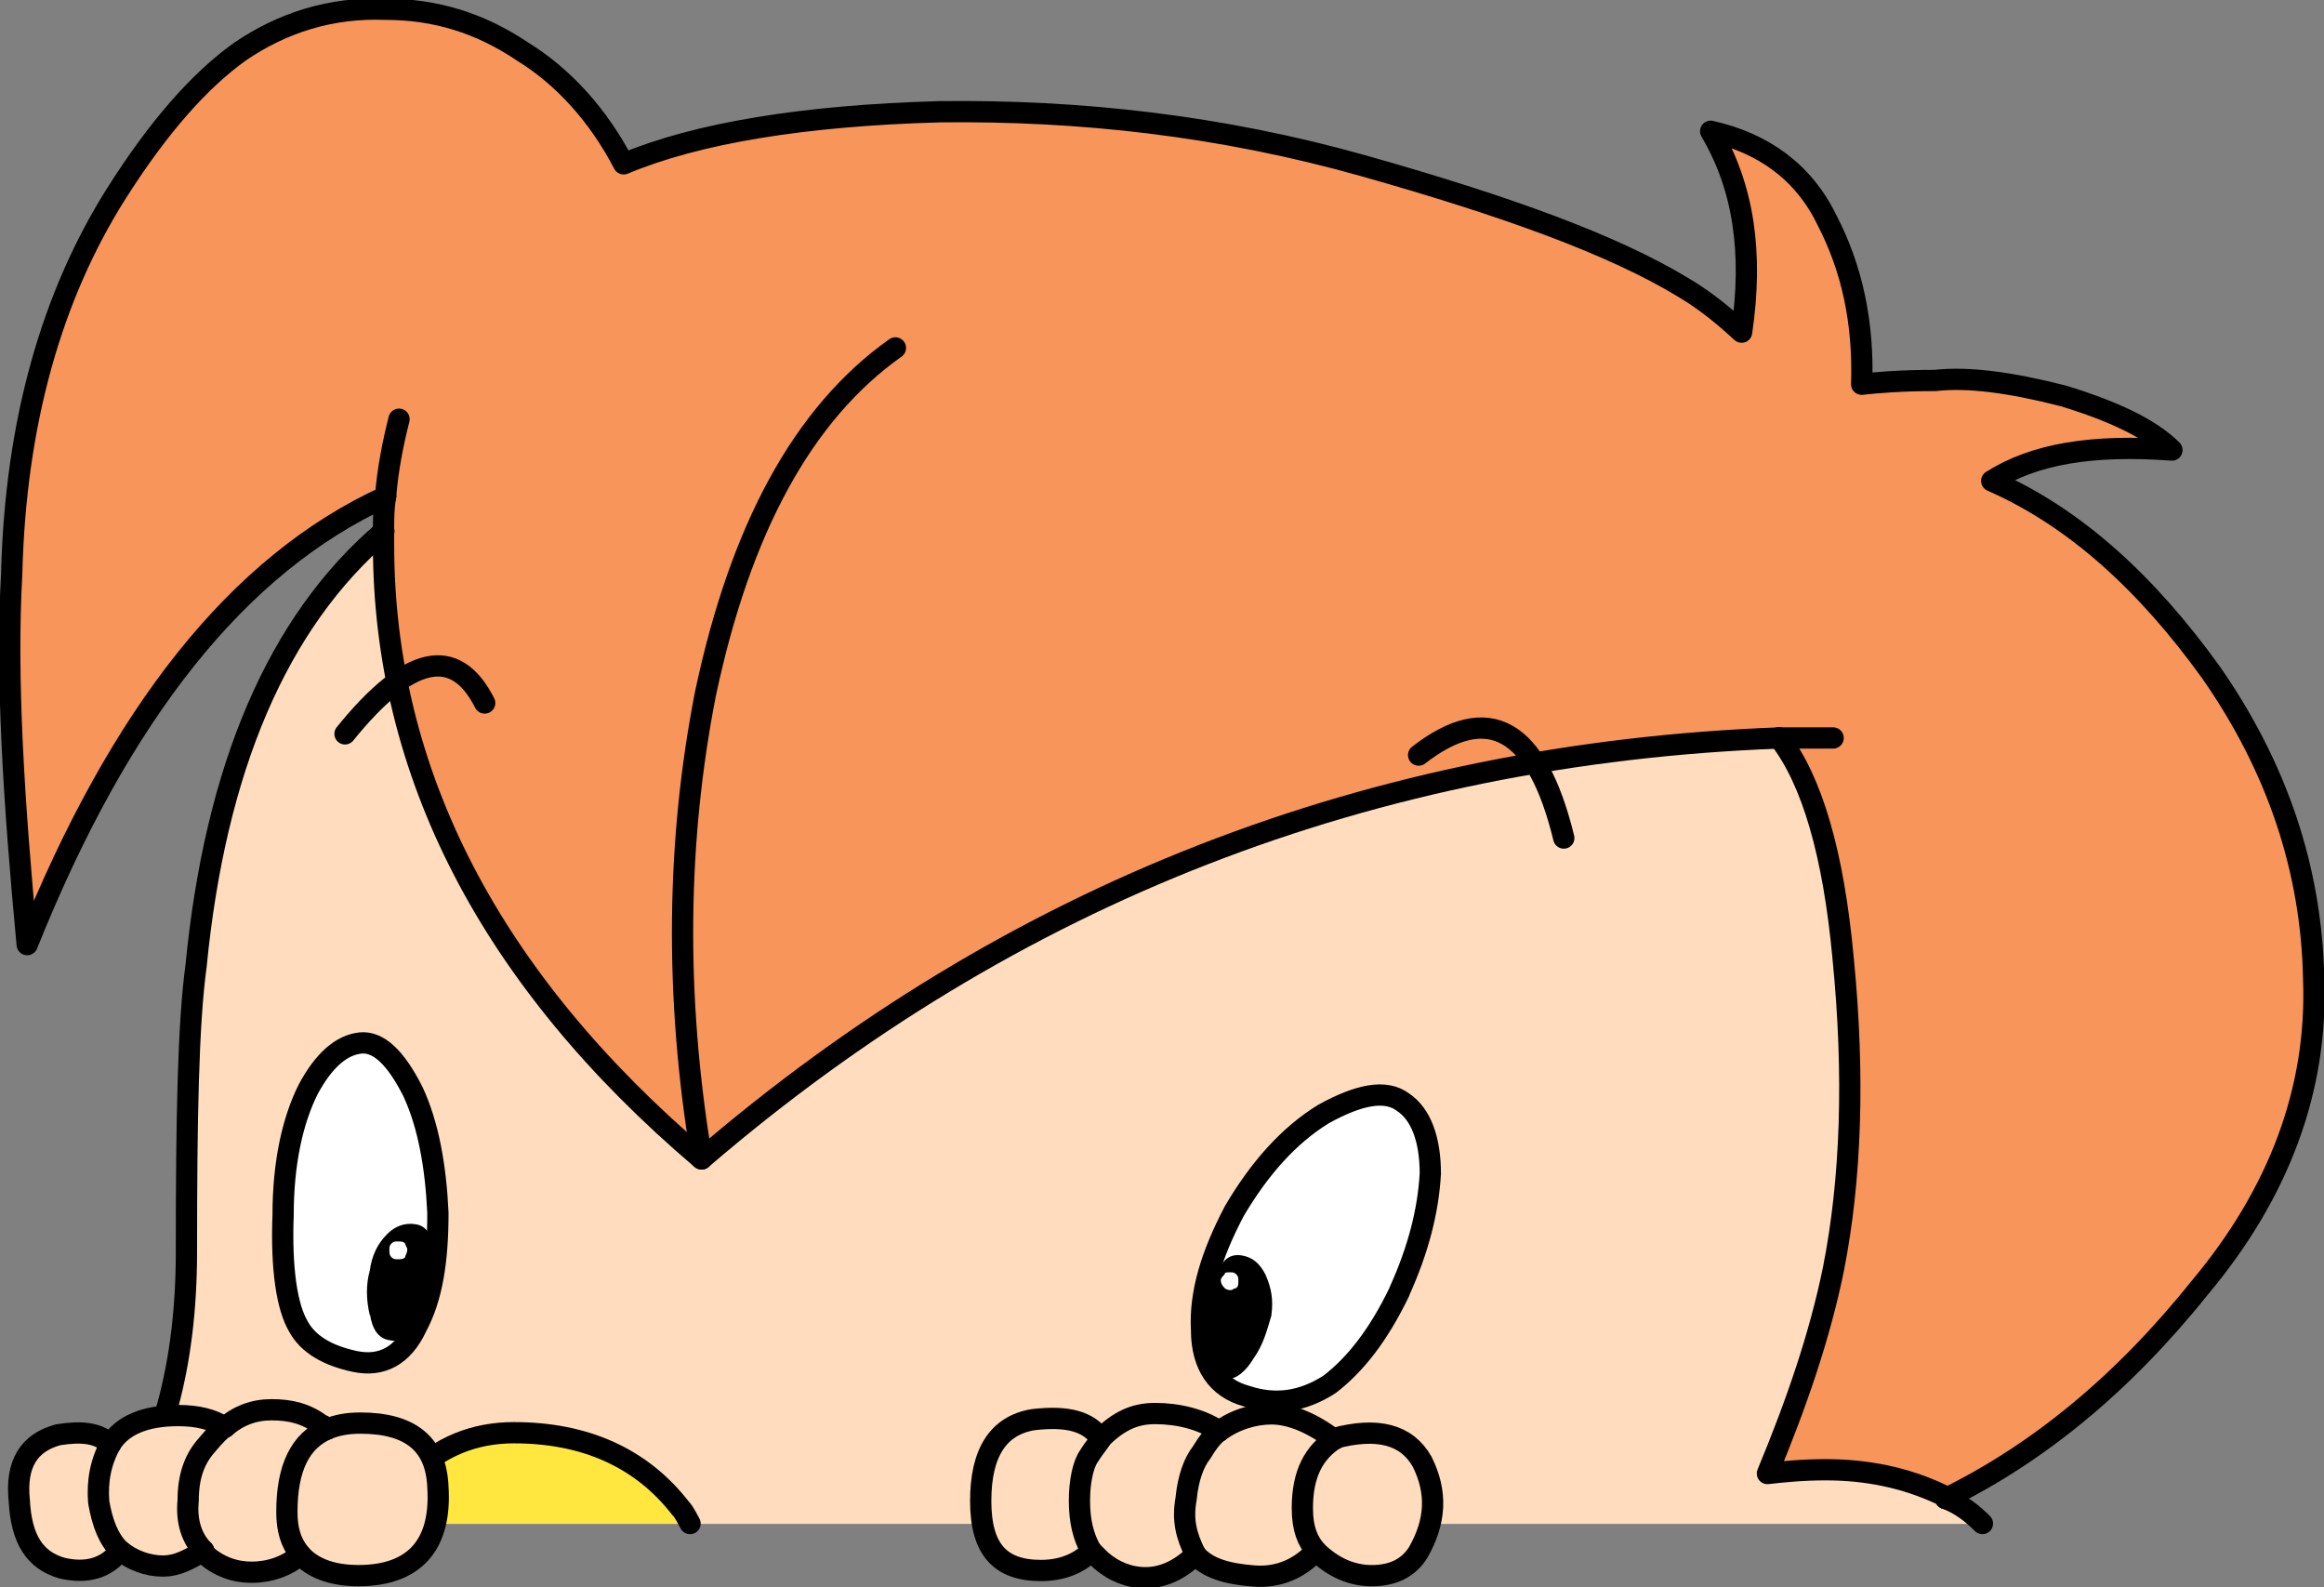
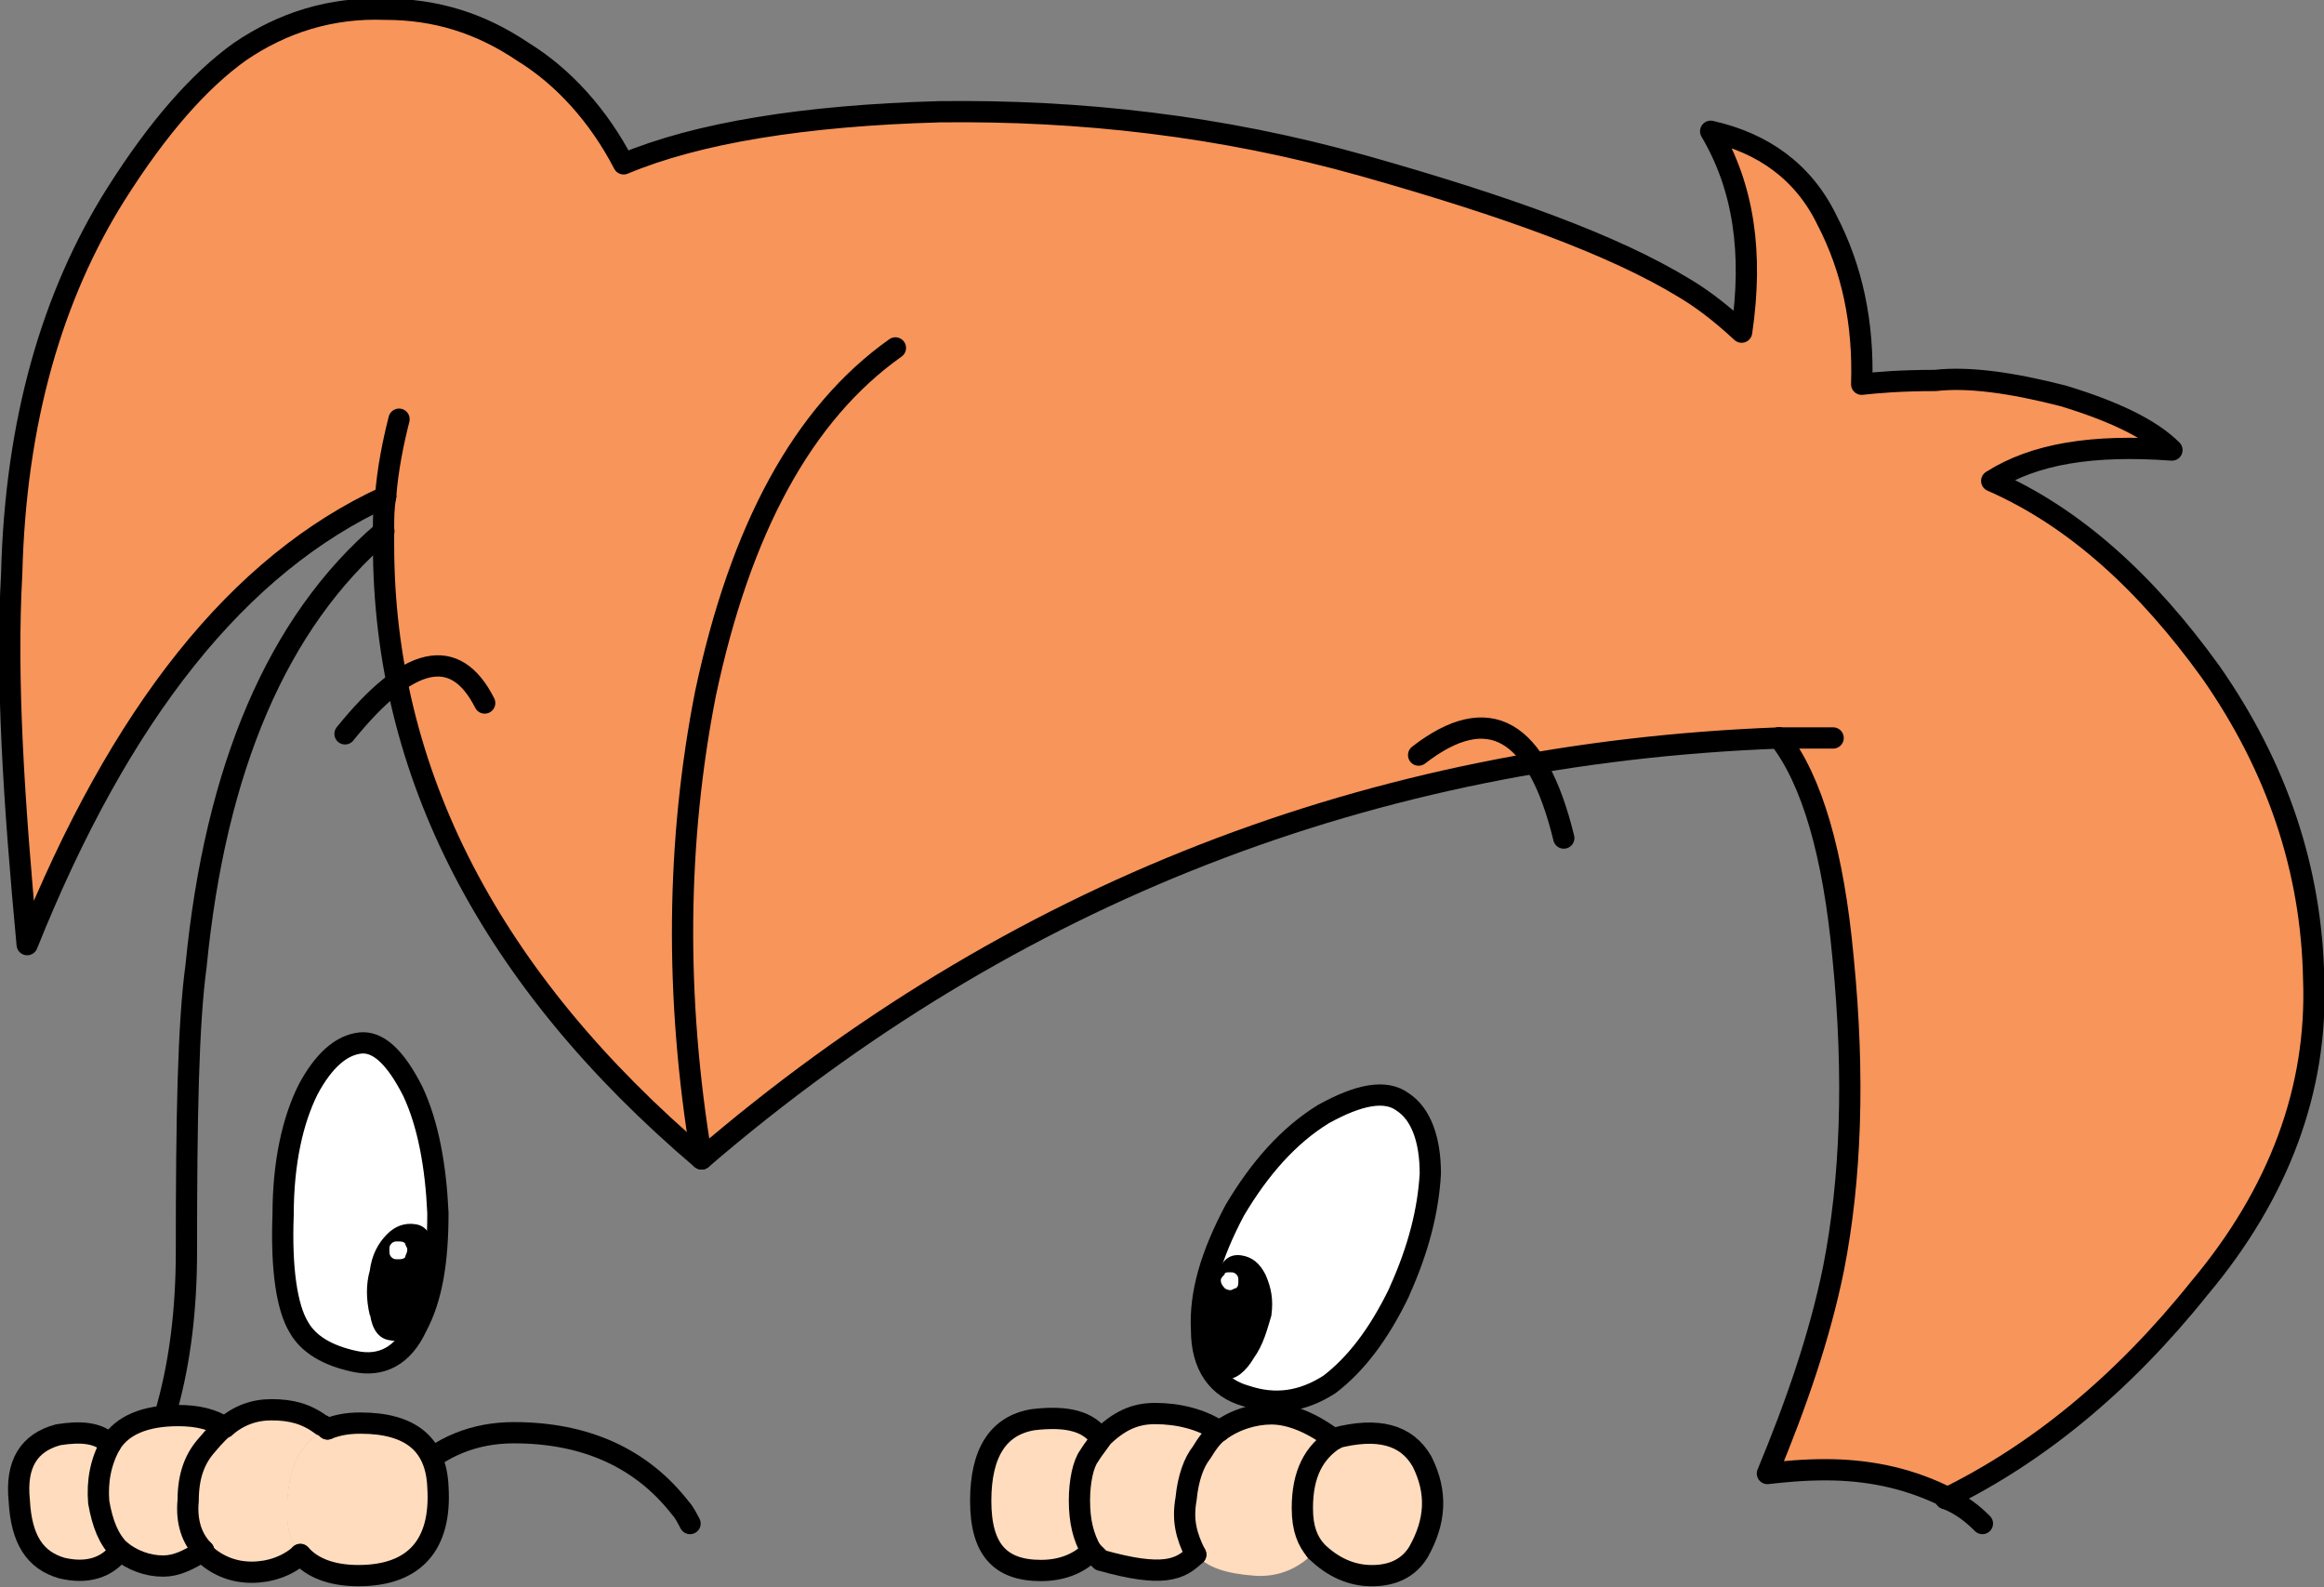
<svg xmlns="http://www.w3.org/2000/svg" width="164" height="112" viewBox="0 0 164 112" fill="none">
  <rect x="0" y="0" width="164" height="112" fill="#808080" stroke="none" />
  <g clip-path="url(#clip0_240_15341)">
    <path d="M96.273 11.729C86.151 8.876 76.174 7.787 66.318 7.908C56.754 8.174 49.229 9.408 44.034 11.584C42.262 8.174 39.786 5.441 36.922 3.676C33.912 1.644 30.756 0.677 27.212 0.677C23.377 0.532 19.954 1.62 16.944 3.676C14.079 5.732 11.191 8.997 8.18 13.761C3.69 20.847 1.092 29.723 0.825 40.485C0.413 47.837 0.971 56.568 1.918 66.653C8.472 50.304 16.822 39.808 27.212 35.044C27.358 33.133 27.746 31.222 28.159 29.602C27.746 31.247 27.333 33.133 27.212 35.044C27.066 35.866 27.066 36.543 27.066 37.486V38.429C27.066 54.512 34.591 69.096 49.496 81.769C47.578 70.329 47.724 59.301 49.763 48.926C52.215 37.341 56.608 29.167 63.163 24.547C56.608 29.191 52.215 37.365 49.763 48.926C47.724 59.277 47.578 70.305 49.496 81.769C71.368 62.977 96.808 53.158 125.524 52.07C127.855 55.069 129.36 60.244 130.04 67.596C130.865 75.916 130.574 83.268 129.36 89.532C128.413 94.296 126.762 99.061 124.699 103.97C125.791 103.825 127.151 103.704 128.802 103.704C131.666 103.704 134.409 104.261 137.006 105.47C137.152 105.615 137.273 105.615 137.273 105.736C143.706 102.592 149.726 97.707 155.188 90.886C160.796 84.211 163.539 76.859 163.247 69.096C163.102 61.333 160.65 54.101 155.989 47.426C151.474 41.162 146.425 36.519 140.526 33.931C143.536 32.02 147.639 31.343 153.246 31.754C151.741 30.255 149.144 29.022 145.575 27.933C141.886 26.99 138.876 26.579 136.545 26.845C134.093 26.845 132.443 26.99 131.35 27.111C131.496 22.758 130.671 18.936 128.899 15.526C127.248 12.116 124.384 10.085 120.694 9.263C123.024 13.205 123.704 17.848 122.879 23.435C121.106 21.79 119.723 20.847 118.776 20.291C113.848 17.292 106.323 14.559 96.225 11.705L96.273 11.729Z" fill="#F7955B" />
-     <path d="M129.36 89.532C130.598 83.268 130.865 75.916 130.04 67.597C129.36 60.244 127.855 55.069 125.525 52.07C96.808 53.158 71.368 62.977 49.496 81.769C34.592 69.096 27.067 54.513 27.067 38.429V37.486C19.541 43.895 15.172 54.246 13.812 68.153C13.254 72.24 13.133 78.915 13.133 88.323C13.133 96.352 11.361 102.761 7.938 107.526H139.92C139.24 106.848 138.415 106.171 137.322 105.76C137.322 105.615 137.177 105.615 137.055 105.494C134.458 104.261 131.715 103.729 128.85 103.729C127.2 103.729 125.84 103.874 124.748 103.995C126.787 99.085 128.438 94.321 129.409 89.556L129.36 89.532Z" fill="#FEDCBD" />
    <path d="M137.298 105.737C143.731 102.593 149.751 97.707 155.212 90.887C160.82 84.212 163.563 76.86 163.272 69.097C163.126 61.333 160.674 54.102 156.014 47.427C151.498 41.163 146.449 36.52 140.551 33.932C143.561 32.021 147.663 31.344 153.27 31.755C151.765 30.256 149.168 29.022 145.6 27.934C141.91 26.991 138.9 26.58 136.569 26.846C134.118 26.846 132.467 26.991 131.375 27.112C131.52 22.758 130.695 18.937 128.923 15.527C127.272 12.117 124.408 10.086 120.718 9.263C123.048 13.205 123.728 17.849 122.903 23.436C121.131 21.791 119.747 20.848 118.8 20.292C113.873 17.293 106.347 14.56 96.249 11.706C86.127 8.852 76.15 7.764 66.294 7.885C56.73 8.151 49.205 9.384 44.01 11.561C42.238 8.151 39.762 5.418 36.898 3.652C33.887 1.621 30.732 0.653 27.188 0.653C23.352 0.508 19.929 1.597 16.919 3.652C14.055 5.708 11.166 8.973 8.156 13.738C3.69 20.848 1.092 29.724 0.825 40.486C0.413 47.838 0.971 56.569 1.918 66.654C8.472 50.305 16.822 39.809 27.212 35.044" stroke="black" stroke-width="1.5" stroke-linecap="round" stroke-linejoin="round" />
    <path d="M129.36 52.071H125.524" stroke="black" stroke-width="1.5" stroke-linecap="round" stroke-linejoin="round" />
    <path d="M137.297 105.737C137.297 105.592 137.152 105.592 137.03 105.471C134.433 104.238 131.69 103.706 128.826 103.706C127.175 103.706 125.816 103.851 124.723 103.972C126.762 99.062 128.413 94.298 129.384 89.534C130.622 83.27 130.889 75.918 130.064 67.598C129.384 60.246 127.879 55.07 125.548 52.071" stroke="black" stroke-width="1.5" stroke-linecap="round" stroke-linejoin="round" />
    <path d="M139.895 107.501C139.216 106.824 138.39 106.146 137.298 105.735" stroke="black" stroke-width="1.5" stroke-linecap="round" stroke-linejoin="round" />
    <path d="M49.496 81.769C34.591 69.096 27.066 54.513 27.066 38.429V37.486" stroke="black" stroke-width="1.5" stroke-linecap="round" stroke-linejoin="round" />
    <path d="M63.188 24.549C56.633 29.192 52.24 37.367 49.788 48.927C47.749 59.278 47.603 70.307 49.521 81.77" stroke="black" stroke-width="1.5" stroke-linecap="round" stroke-linejoin="round" />
    <path d="M27.212 35.021C27.358 33.11 27.746 31.2 28.159 29.579" stroke="black" stroke-width="1.5" stroke-linecap="round" stroke-linejoin="round" />
    <path d="M27.09 37.486C19.565 43.895 15.195 54.246 13.836 68.153C13.278 72.24 13.156 78.915 13.156 88.323C13.156 96.352 11.384 102.761 7.961 107.526" stroke="black" stroke-width="1.5" stroke-linecap="round" stroke-linejoin="round" />
    <path d="M27.212 35.02C27.066 35.843 27.066 36.52 27.066 37.463" stroke="black" stroke-width="1.5" stroke-linecap="round" stroke-linejoin="round" />
    <path d="M125.548 52.071C96.832 53.16 71.391 62.979 49.52 81.77" stroke="black" stroke-width="1.5" stroke-linecap="round" stroke-linejoin="round" />
    <path d="M19.979 85.71C19.833 89.531 20.246 92.24 21.071 93.618C21.751 94.852 23.11 95.65 25.028 96.061C26.945 96.472 28.45 95.65 29.397 93.618C30.489 91.587 30.902 88.975 30.902 85.589C30.756 82.324 30.223 79.325 29.13 77.003C27.892 74.56 26.678 73.472 25.44 73.593C24.081 73.738 22.843 74.826 21.751 76.858C20.658 79.035 19.979 82.034 19.979 85.71Z" fill="white" />
    <path d="M21.071 93.618C21.751 94.852 23.11 95.65 25.028 96.061C26.945 96.472 28.45 95.65 29.397 93.618C30.489 91.587 30.902 88.975 30.902 85.589C30.756 82.324 30.223 79.325 29.13 77.003C27.892 74.56 26.678 73.472 25.44 73.593C24.081 73.738 22.843 74.826 21.751 76.858C20.658 79.035 19.979 82.034 19.979 85.71C19.833 89.531 20.246 92.24 21.071 93.618Z" stroke="black" stroke-width="1.5" stroke-linecap="round" stroke-linejoin="round" />
    <path d="M98.75 91.153C100.11 88.154 100.789 85.421 100.935 82.833C100.935 80.391 100.255 78.601 99.017 77.803C97.779 76.86 95.886 77.247 93.41 78.625C90.958 80.125 88.895 82.447 87.123 85.445C85.472 88.589 84.671 91.298 84.792 93.886C84.792 96.329 85.885 97.973 87.948 98.529C90.011 99.207 91.905 98.941 93.823 97.707C95.594 96.353 97.245 94.297 98.75 91.177V91.153Z" fill="white" />
    <path d="M98.75 91.152C97.245 94.272 95.594 96.328 93.822 97.682C91.904 98.916 89.987 99.182 87.948 98.505C85.909 97.948 84.792 96.328 84.792 93.861C84.646 91.273 85.472 88.54 87.122 85.421C88.894 82.422 90.958 80.1 93.409 78.6C95.861 77.246 97.779 76.835 99.017 77.778C100.255 78.6 100.935 80.366 100.935 82.809C100.789 85.396 100.109 88.129 98.75 91.128" stroke="black" stroke-width="1.5" stroke-linecap="round" stroke-linejoin="round" />
    <path d="M26.12 92.799C26.265 93.742 26.678 94.443 27.479 94.564C28.159 94.709 28.717 94.564 29.251 93.887C29.785 93.21 30.076 92.388 30.343 91.154C30.489 90.066 30.61 88.978 30.61 88.155C30.465 87.067 30.052 86.511 29.372 86.39C28.547 86.245 27.867 86.535 27.333 87.067C26.654 87.744 26.241 88.566 26.095 89.655C25.828 90.598 25.828 91.686 26.095 92.799H26.12Z" fill="black" />
    <path d="M28.037 88.854C28.304 88.854 28.45 88.854 28.595 88.709C28.595 88.564 28.741 88.443 28.741 88.153C28.741 88.008 28.595 87.887 28.595 87.742C28.45 87.597 28.328 87.597 28.037 87.597C27.891 87.597 27.77 87.597 27.624 87.742C27.479 87.887 27.479 88.008 27.479 88.153C27.479 88.419 27.479 88.564 27.624 88.709C27.77 88.854 27.891 88.854 28.037 88.854Z" fill="white" />
    <path d="M89.72 92.797C89.865 91.709 89.72 90.887 89.307 89.944C88.894 89.121 88.36 88.71 87.656 88.589C86.831 88.444 86.297 88.855 86.006 89.678C85.593 90.621 85.326 91.588 85.059 92.822C84.913 93.91 84.913 94.998 85.059 95.82C85.326 96.764 85.739 97.175 86.564 97.32C87.244 97.32 87.923 96.764 88.482 95.82C89.161 94.877 89.428 93.789 89.72 92.822V92.797Z" fill="black" />
    <path d="M86.831 91.032C86.977 91.032 87.098 90.887 87.244 90.887C87.389 90.742 87.389 90.621 87.389 90.331C87.389 90.186 87.389 90.065 87.244 89.919C87.098 89.774 86.977 89.774 86.831 89.774C86.564 89.774 86.418 89.774 86.418 89.919C86.273 90.065 86.151 90.186 86.151 90.331C86.151 90.597 86.297 90.742 86.418 90.887C86.418 90.887 86.564 91.032 86.831 91.032Z" fill="white" />
    <path d="M34.203 49.605C32.139 45.517 28.862 46.195 24.347 51.781" stroke="black" stroke-width="1.5" stroke-linecap="round" stroke-linejoin="round" />
    <path d="M100.109 53.28C105.037 49.459 108.46 51.37 110.353 59.133" stroke="black" stroke-width="1.5" stroke-linecap="round" stroke-linejoin="round" />
-     <path d="M48.695 107.502C48.549 107.236 48.282 106.679 48.015 106.413C45.272 102.882 41.315 101.093 36.266 101.093C33.523 101.093 31.071 102.036 29.008 104.092C27.916 105.18 27.09 106.123 26.556 107.502H48.719H48.695Z" fill="#FFE73F" />
    <path d="M48.695 107.502C48.549 107.236 48.282 106.679 48.015 106.413C45.272 102.882 41.315 101.093 36.266 101.093C33.523 101.093 31.071 102.036 29.008 104.092C27.916 105.18 27.09 106.123 26.556 107.502" stroke="black" stroke-width="1.5" stroke-linecap="round" stroke-linejoin="round" />
    <path d="M100.109 109.558C101.347 107.381 101.468 105.326 100.376 103.149C99.284 101.238 97.245 100.706 94.21 101.504C92.705 102.448 91.88 103.947 91.88 106.414C91.88 107.913 92.293 108.736 92.827 109.413C94.065 110.646 95.424 111.178 96.783 111.178C98.288 111.178 99.381 110.622 100.06 109.534L100.109 109.558Z" fill="#FEDCBD" />
    <path d="M92.851 109.413C92.293 108.736 91.904 107.914 91.904 106.414C91.904 103.972 92.73 102.472 94.234 101.505H94.089C92.438 100.271 90.933 99.739 89.719 99.739C88.506 99.739 87.122 100.15 86.03 100.973C85.617 101.239 85.204 101.795 84.792 102.472C84.258 103.149 83.845 104.238 83.699 105.737C83.432 107.237 83.699 108.325 84.379 109.679C85.204 110.622 86.564 111.034 88.481 111.179C90.254 111.324 91.758 110.622 92.851 109.413Z" fill="#FEDCBD" />
    <path d="M81.514 99.739C80.009 99.739 78.917 100.296 77.679 101.505C77.679 101.65 77.266 102.061 76.853 102.738C76.441 103.294 76.174 104.504 76.174 105.882C76.174 107.382 76.441 108.47 76.999 109.413C77.145 109.558 77.412 109.824 77.679 110.09C78.626 110.913 79.718 111.324 80.835 111.324C82.073 111.324 83.286 110.768 84.379 109.679C83.699 108.325 83.432 107.237 83.699 105.737C83.845 104.238 84.257 103.149 84.791 102.472C85.204 101.795 85.617 101.239 86.029 100.973C84.791 100.15 83.165 99.739 81.514 99.739Z" fill="#FEDCBD" />
    <path d="M73.431 110.79C74.791 110.79 76.029 110.379 76.975 109.436C76.441 108.493 76.15 107.404 76.15 105.905C76.15 104.55 76.417 103.317 76.83 102.761C77.242 102.084 77.655 101.672 77.655 101.527C76.83 100.294 75.325 99.883 72.873 100.173C70.421 100.584 69.183 102.495 69.183 105.905C69.183 109.315 70.543 110.814 73.431 110.814V110.79Z" fill="#FEDCBD" />
    <path d="M92.851 109.414C94.089 110.647 95.448 111.179 96.807 111.179C98.312 111.179 99.405 110.623 100.084 109.534C101.322 107.358 101.444 105.302 100.351 103.125C99.259 101.215 97.22 100.683 94.186 101.481" stroke="black" stroke-width="1.5" stroke-linecap="round" stroke-linejoin="round" />
    <path d="M92.85 109.411C92.292 108.734 91.904 107.912 91.904 106.412C91.904 103.97 92.729 102.47 94.234 101.503" stroke="black" stroke-width="1.5" stroke-linecap="round" stroke-linejoin="round" />
-     <path d="M84.378 109.703C85.204 110.646 86.563 111.057 88.481 111.202C90.253 111.347 91.758 110.646 92.85 109.437" stroke="black" stroke-width="1.5" stroke-linecap="round" stroke-linejoin="round" />
    <path d="M94.234 101.528H94.088C92.438 100.295 90.933 99.763 89.719 99.763C88.505 99.763 87.122 100.174 86.029 100.996" stroke="black" stroke-width="1.5" stroke-linecap="round" stroke-linejoin="round" />
    <path d="M86.03 100.973C84.792 100.15 83.165 99.739 81.515 99.739C80.01 99.739 78.917 100.296 77.679 101.505" stroke="black" stroke-width="1.5" stroke-linecap="round" stroke-linejoin="round" />
    <path d="M77.678 101.527C76.853 100.294 75.348 99.883 72.896 100.173C70.445 100.584 69.207 102.495 69.207 105.905C69.207 109.315 70.566 110.814 73.455 110.814C74.814 110.814 76.052 110.403 76.999 109.46" stroke="black" stroke-width="1.5" stroke-linecap="round" stroke-linejoin="round" />
    <path d="M76.999 109.411C76.465 108.468 76.174 107.38 76.174 105.88C76.174 104.526 76.441 103.293 76.853 102.736C77.266 102.059 77.679 101.648 77.679 101.503" stroke="black" stroke-width="1.5" stroke-linecap="round" stroke-linejoin="round" />
    <path d="M84.379 109.702C83.699 108.347 83.432 107.259 83.699 105.76C83.845 104.26 84.258 103.172 84.792 102.495C85.204 101.817 85.617 101.261 86.03 100.995" stroke="black" stroke-width="1.5" stroke-linecap="round" stroke-linejoin="round" />
-     <path d="M77 109.413C77.146 109.558 77.413 109.824 77.68 110.09C78.626 110.913 79.719 111.324 80.835 111.324C82.073 111.324 83.287 110.767 84.379 109.679" stroke="black" stroke-width="1.5" stroke-linecap="round" stroke-linejoin="round" />
+     <path d="M77 109.413C77.146 109.558 77.413 109.824 77.68 110.09C82.073 111.324 83.287 110.767 84.379 109.679" stroke="black" stroke-width="1.5" stroke-linecap="round" stroke-linejoin="round" />
    <path d="M25.439 100.414C24.493 100.414 23.789 100.559 23.109 100.825C21.191 101.647 20.245 103.558 20.245 106.678C20.245 107.911 20.512 108.855 21.191 109.677C22.017 110.62 23.376 111.176 25.294 111.176C29.25 111.176 31.168 109 30.901 104.912C30.756 101.914 28.983 100.414 25.439 100.414Z" fill="#FEDCBD" />
    <path d="M19.152 99.473C17.914 99.473 16.822 99.884 15.875 100.706C15.73 100.706 15.196 101.262 14.516 102.06C13.691 103.004 13.278 104.237 13.278 105.882C13.132 107.381 13.545 108.615 14.37 109.413C14.37 109.558 14.516 109.558 14.516 109.679C15.463 110.501 16.555 110.912 17.793 110.912C19.031 110.912 20.245 110.501 21.216 109.679C20.536 108.856 20.269 107.913 20.269 106.68C20.269 103.536 21.216 101.649 23.133 100.827C22.988 100.682 22.866 100.561 22.721 100.561C21.628 99.739 20.536 99.473 19.177 99.473H19.152Z" fill="#FEDCBD" />
    <path d="M7.792 101.915C6.966 101.093 5.728 100.972 4.102 101.238C2.063 101.77 1.092 103.269 1.359 105.881C1.504 108.614 2.451 110.114 4.369 110.646C6.141 111.057 7.525 110.646 8.471 109.412C7.646 108.59 7.233 107.502 6.966 106.002C6.821 104.503 7.112 103.148 7.792 101.915Z" fill="#FEDCBD" />
    <path d="M14.37 109.412C13.545 108.589 13.132 107.38 13.278 105.881C13.278 104.236 13.691 103.027 14.516 102.059C15.196 101.237 15.754 100.705 15.875 100.705C15.05 100.149 13.958 99.883 12.598 99.883C10.268 99.883 8.641 100.56 7.816 101.914C7.136 103.148 6.869 104.502 6.991 106.002C7.258 107.501 7.67 108.589 8.496 109.412C9.321 110.089 10.414 110.5 11.506 110.5C12.453 110.5 13.278 110.089 14.37 109.412Z" fill="#FEDCBD" />
    <path d="M23.11 100.825C23.789 100.559 24.469 100.414 25.44 100.414C28.984 100.414 30.78 101.914 30.902 104.912C31.169 109 29.251 111.176 25.294 111.176C23.377 111.176 22.017 110.62 21.192 109.677" stroke="black" stroke-width="1.5" stroke-linecap="round" stroke-linejoin="round" />
    <path d="M15.876 100.706C16.822 99.884 17.915 99.473 19.153 99.473C20.512 99.473 21.604 99.739 22.697 100.561C22.842 100.561 22.964 100.706 23.109 100.827" stroke="black" stroke-width="1.5" stroke-linecap="round" stroke-linejoin="round" />
-     <path d="M23.109 100.828C21.191 101.65 20.245 103.561 20.245 106.681C20.245 107.914 20.512 108.857 21.191 109.68" stroke="black" stroke-width="1.5" stroke-linecap="round" stroke-linejoin="round" />
    <path d="M21.192 109.703C20.245 110.525 19.007 110.936 17.769 110.936C16.531 110.936 15.439 110.525 14.492 109.703C14.492 109.557 14.347 109.557 14.347 109.437" stroke="black" stroke-width="1.5" stroke-linecap="round" stroke-linejoin="round" />
    <path d="M8.472 109.412C7.525 110.646 6.142 111.057 4.37 110.646C2.452 110.089 1.505 108.614 1.36 105.881C1.093 103.294 2.039 101.794 4.103 101.238C5.753 100.972 6.967 101.093 7.792 101.915" stroke="black" stroke-width="1.5" stroke-linecap="round" stroke-linejoin="round" />
    <path d="M14.37 109.412C13.545 108.589 13.132 107.38 13.278 105.881C13.278 104.236 13.691 103.027 14.516 102.059C15.196 101.237 15.754 100.705 15.875 100.705" stroke="black" stroke-width="1.5" stroke-linecap="round" stroke-linejoin="round" />
    <path d="M14.371 109.413C13.278 110.09 12.453 110.501 11.506 110.501C10.414 110.501 9.321 110.09 8.496 109.413" stroke="black" stroke-width="1.5" stroke-linecap="round" stroke-linejoin="round" />
    <path d="M7.792 101.914C8.617 100.56 10.244 99.883 12.574 99.883C13.934 99.883 15.026 100.149 15.851 100.705" stroke="black" stroke-width="1.5" stroke-linecap="round" stroke-linejoin="round" />
    <path d="M7.792 101.914C7.112 103.147 6.845 104.502 6.967 106.001C7.234 107.501 7.647 108.589 8.472 109.411" stroke="black" stroke-width="1.5" stroke-linecap="round" stroke-linejoin="round" />
  </g>
  <defs>
    <clipPath id="clip0_240_15341">
      <rect width="164" height="112" fill="white" />
    </clipPath>
  </defs>
</svg>